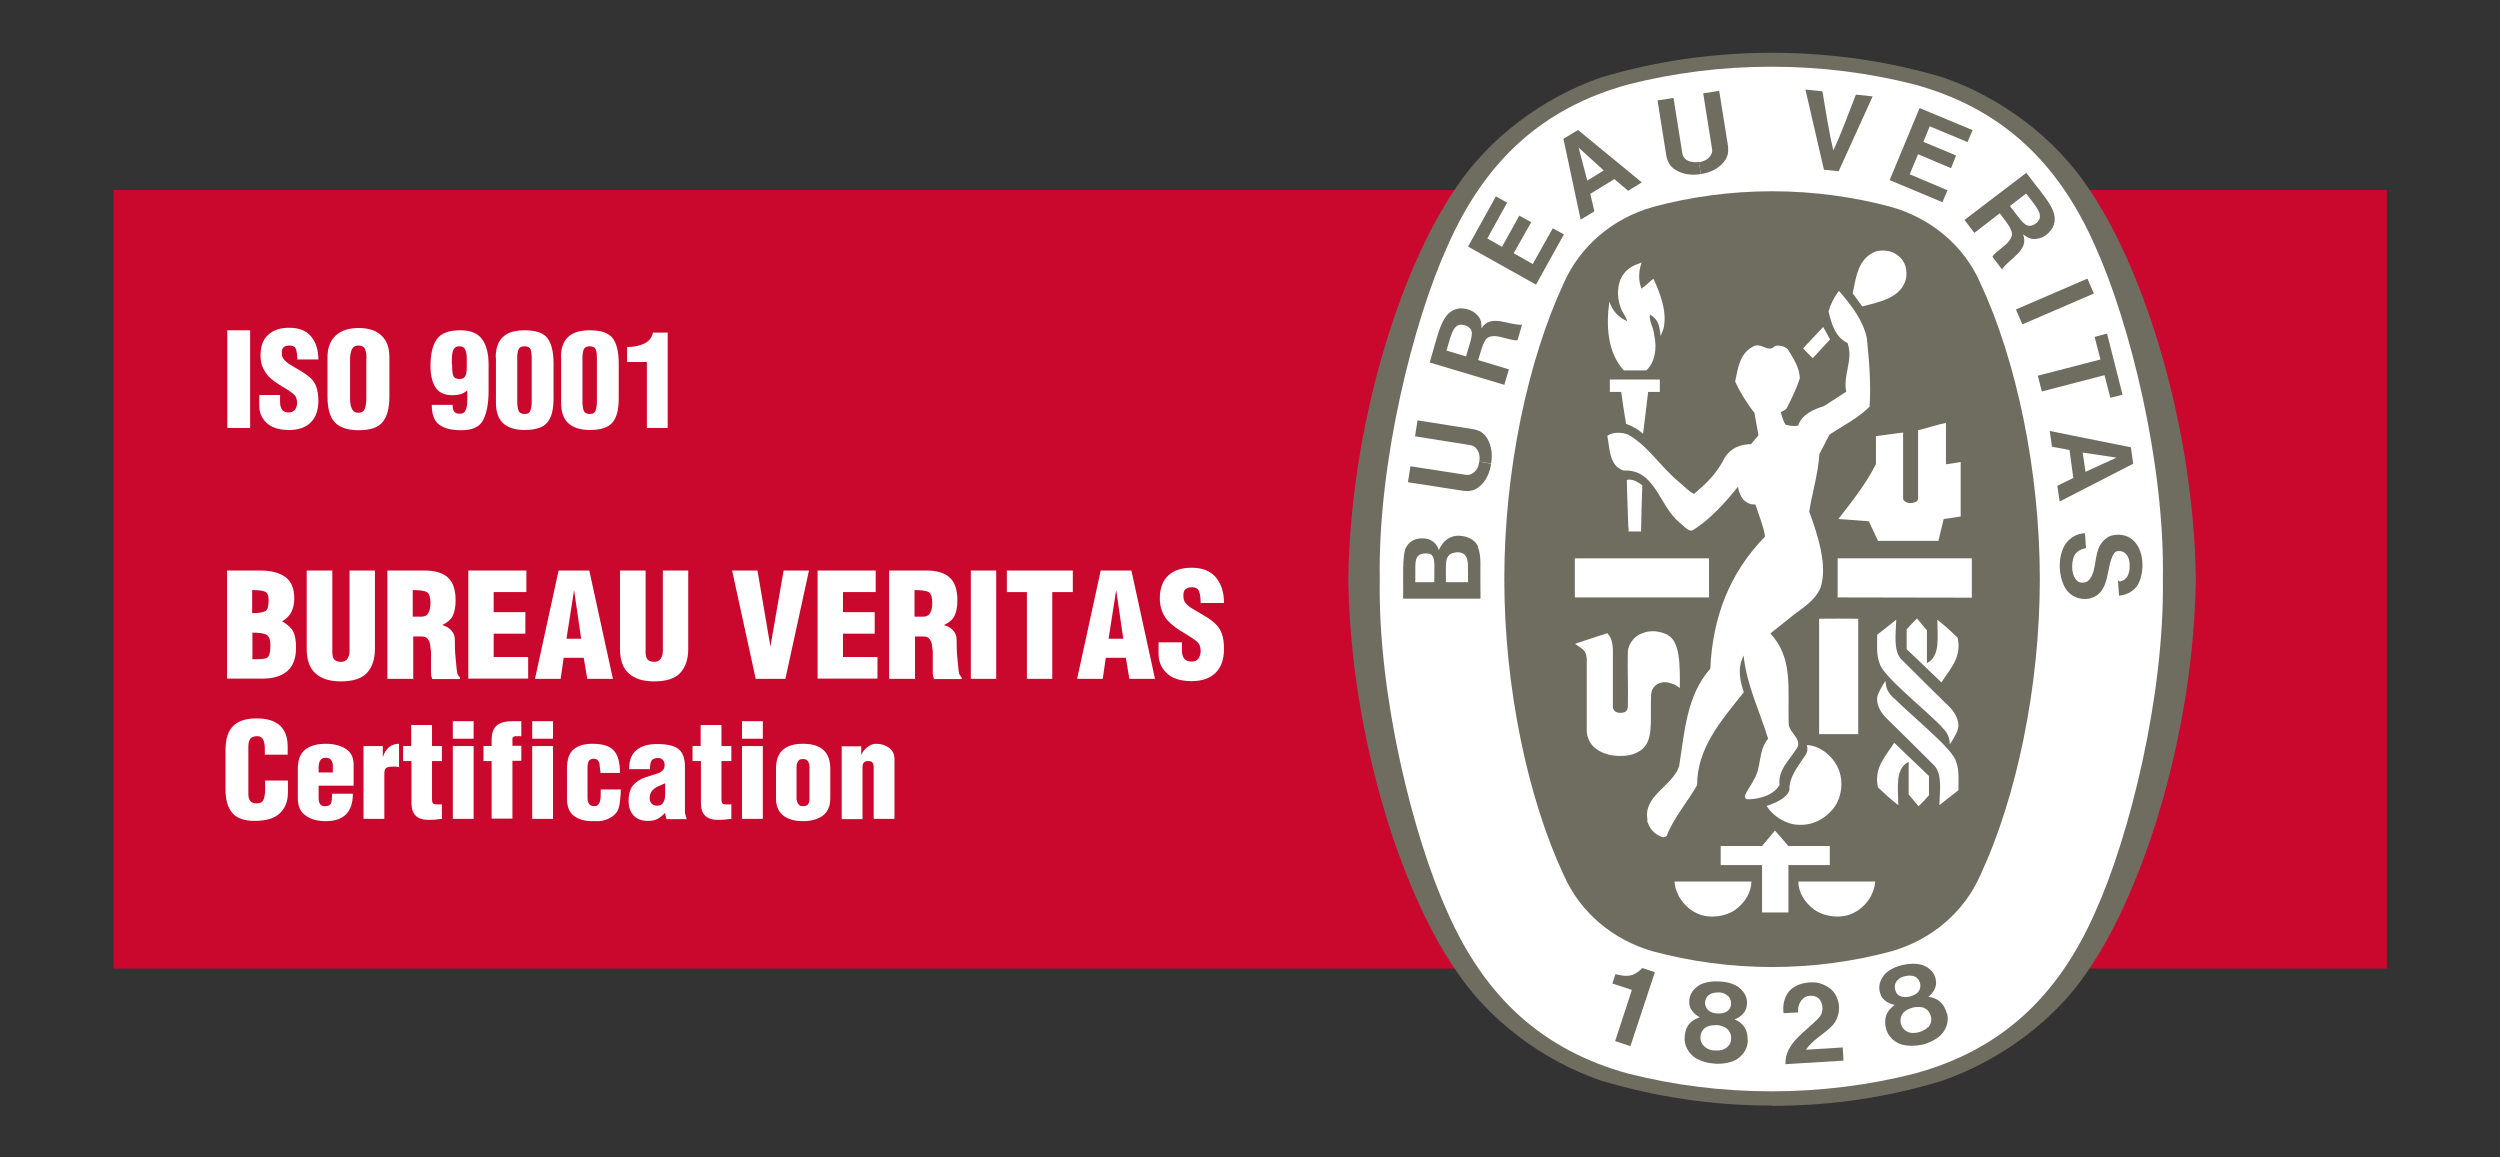
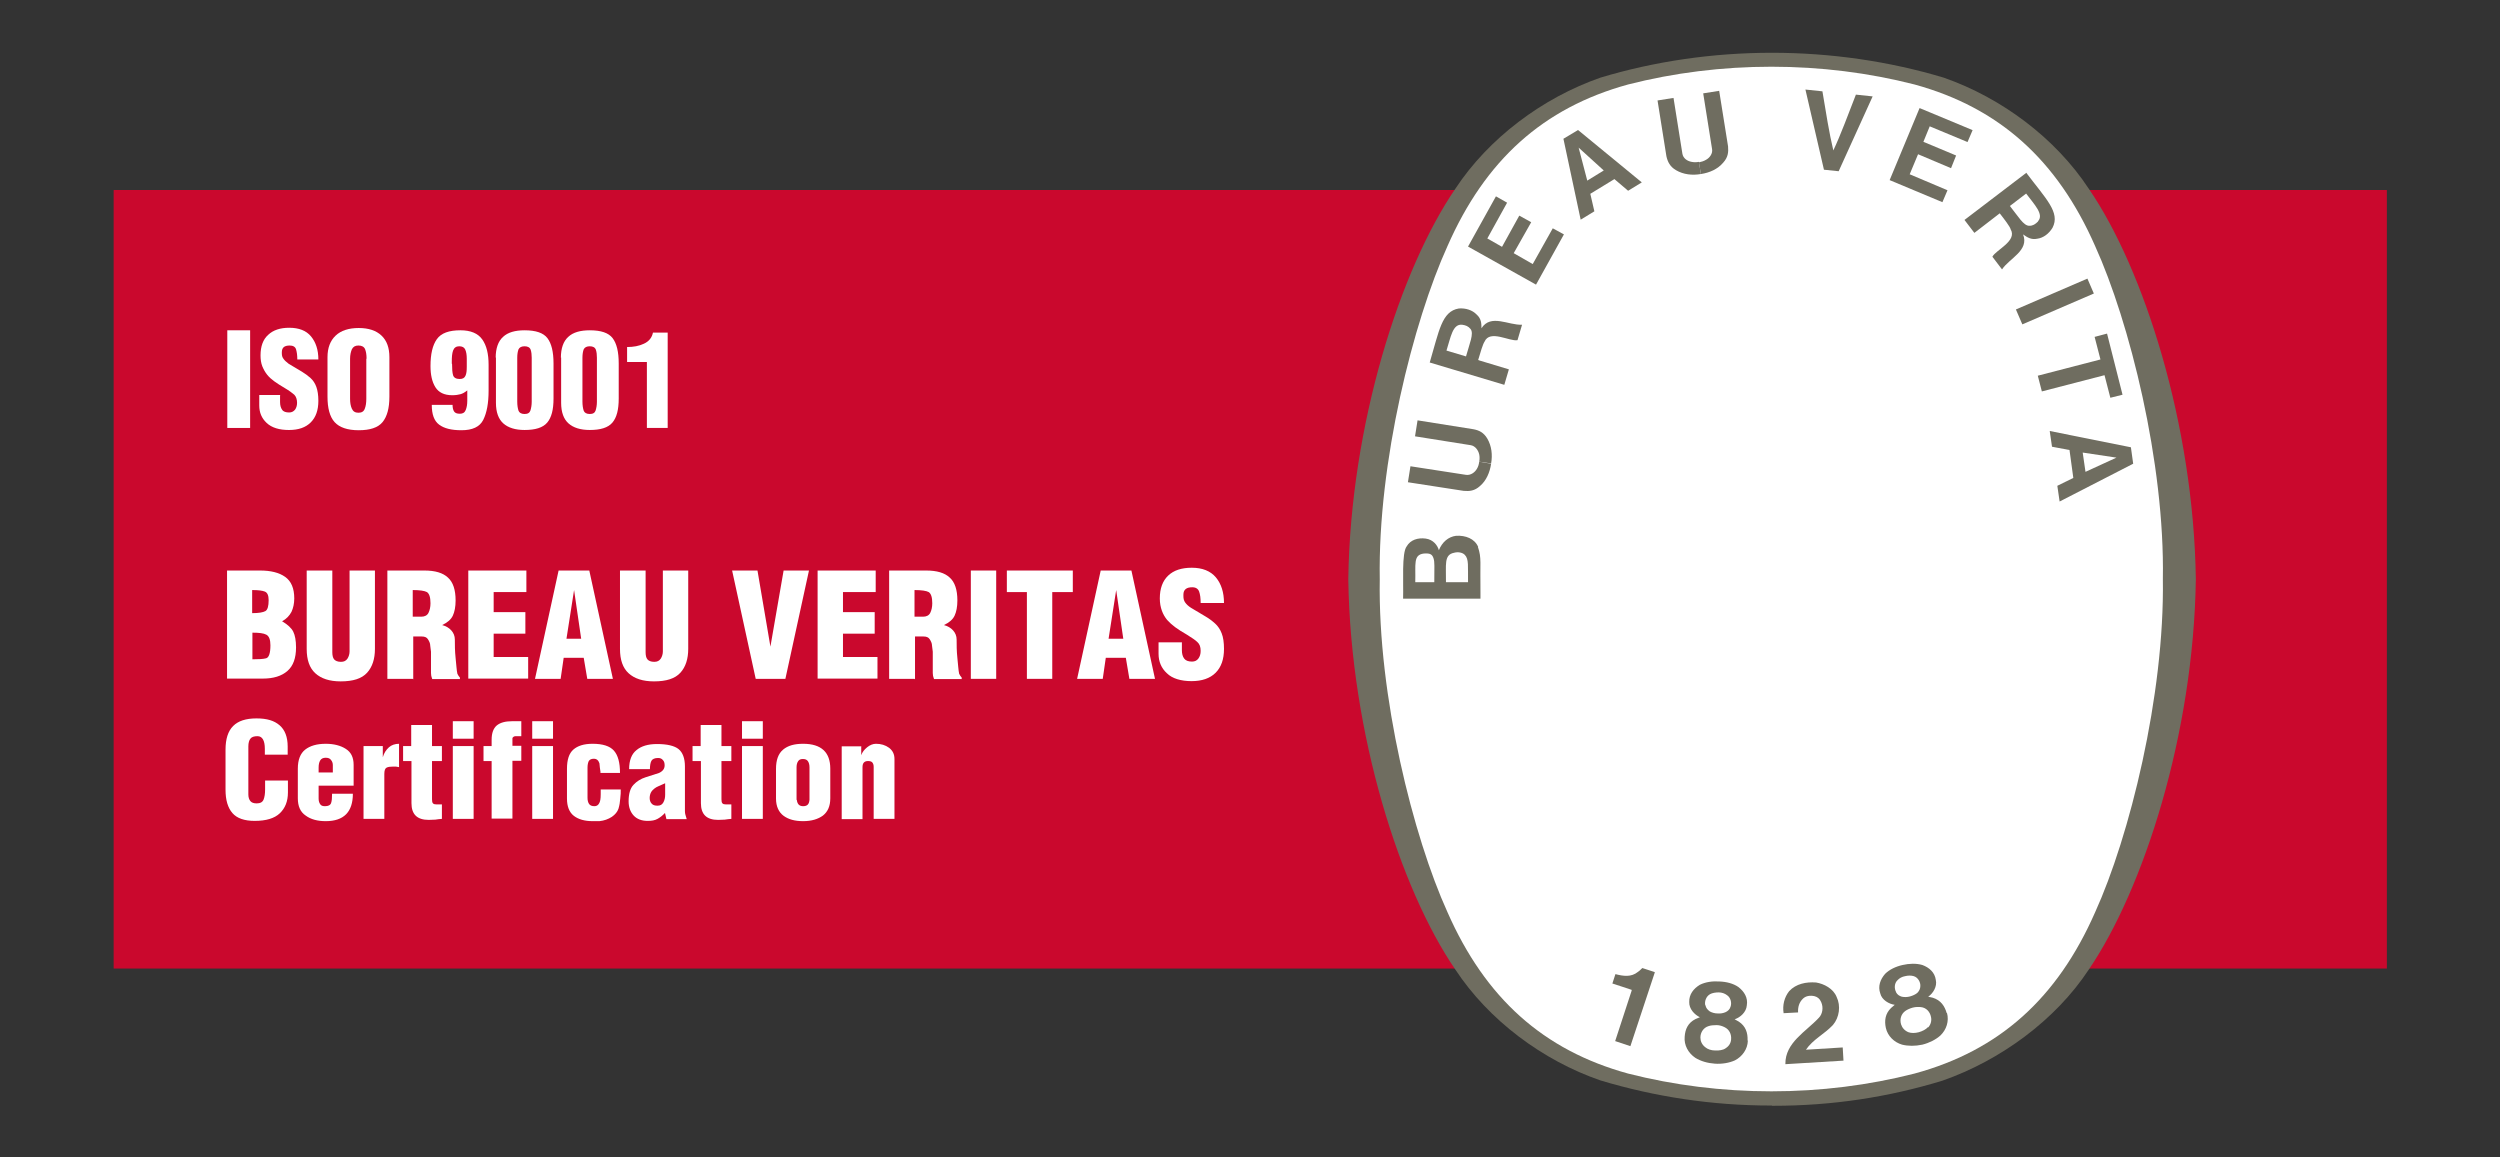
<svg xmlns="http://www.w3.org/2000/svg" id="Livello_1" data-name="Livello 1" viewBox="0 0 98.55 45.61">
  <rect x="0" y="0" width="98.55" height="45.61" fill="#333333" stroke="none" />
  <defs>
    <style> .cls-1 { fill: #fff; } .cls-2 { fill: #ca082d; } .cls-3 { fill: #6f6d60; } </style>
  </defs>
  <rect class="cls-2" x="4.48" y="7.49" width="89.61" height="30.69" />
  <path class="cls-3" d="m69.85,43.59h.05c2.34,0,4.54-.34,6.67-.99,2.29-.8,4.46-2.39,5.77-4.38,2.16-3.17,4.13-9.29,4.22-15.38v-.02c-.09-6.09-2.05-12.22-4.22-15.38-1.31-1.99-3.43-3.58-5.72-4.38-2.13-.64-4.43-.98-6.77-.98s-4.64.34-6.76.98c-2.29.8-4.41,2.39-5.72,4.38-2.17,3.17-4.13,9.29-4.22,15.38v.02c.09,6.1,2.05,12.22,4.22,15.38,1.31,1.99,3.43,3.58,5.72,4.37,2.13.64,4.38.99,6.71.99h.05Z" />
  <path class="cls-1" d="m85.26,22.83c.07,4.59-1.32,10.16-2.67,13.13-1.49,3.39-3.77,5.45-7.12,6.36-1.8.46-3.7.7-5.64.7s-3.85-.24-5.65-.7c-3.35-.92-5.63-2.98-7.12-6.36-1.35-2.97-2.75-8.54-2.67-13.13-.08-4.59,1.32-10.16,2.67-13.13,1.49-3.39,3.77-5.45,7.12-6.37,1.8-.46,3.71-.7,5.65-.7s3.84.24,5.64.7c3.35.92,5.63,2.98,7.12,6.37,1.35,2.97,2.75,8.54,2.67,13.13" />
-   <path class="cls-3" d="m69.88,7.54c1.6,0,3.2.22,4.68.62,1.57.45,2.87,1.53,3.51,3.01,1.41,3.02,2.34,7.38,2.34,11.66s-.93,8.63-2.34,11.66c-.65,1.48-1.94,2.56-3.51,3.01-1.48.4-3.08.62-4.68.62h-.05c-1.6,0-3.2-.22-4.68-.62-1.57-.45-2.86-1.53-3.51-3.01-1.41-3.02-2.34-7.38-2.34-11.66s.93-8.63,2.34-11.66c.65-1.48,1.94-2.56,3.51-3.01,1.48-.4,3.08-.62,4.68-.62h.05Z" />
  <path class="cls-1" d="m72.14,13.38c-.22-.38-.04-.04-.27-.48" />
  <rect class="cls-1" x="62.08" y="22.01" width="5.29" height="1.54" />
  <path class="cls-1" d="m66.18,35.33c-.11-.24-.15-.33-.17-.58,1.11,0,1.85,0,3.03,0,0,.42-.25.83-.63,1.11-.42.3-1.12.37-1.58.11-.27-.13-.51-.39-.65-.64" />
  <path class="cls-1" d="m69.45,34.1h-1.62s0-.75,0-.75h1.63s.51-.61.51-.61c.25.29.27.31.53.61h1.63v.75h-1.63s0,1.87,0,1.87h-1.04v-1.87Z" />
  <path class="cls-1" d="m69.64,31.77c.33-.11.8-.3.9-.63-.02-.5.32-.9.58-1.3.13-.17.15-.28.11-.47.52.02,1.04.45,1.24.94.21.49.13,1.14-.19,1.55-.4.49-.95.74-1.6.63-.4-.09-.8-.34-1.04-.72" />
  <path class="cls-1" d="m65.73,25.02c-.29-.14-.68-.2-1-.05-.26.07-.53.38-.56.69-.02.92.02,1.2,0,2.21-.02.16-.1.23-.3.23-.17,0-.29-.09-.29-.24v-2.25c-.01-.24-.05-.47-.22-.65l-1.16.38-.11.04c.29.22.43.22.46.59v2.88s.02.15.02.15l.04.1.03.09.04.07c.19.31.52.43.74.49.1.03.28.04.38.05.3,0,.59-.02.89-.23.48-.37.37-1.03.39-1.99,0-.27.02-.42.19-.57.14-.11.33-.14.51-.1.2.06.24.07.44.21,0-.82.03-1.84-.49-2.09" />
  <path class="cls-1" d="m76.53,28.63c-.85-.84-2.32-2-2.44-2.49-.13-.33-.09-.73-.09-1.12.25-.19.45-.36.75-.59-.02.59-.11,1.19.18,1.54.69.69,1.33,1.32,1.95,1.93.23.25.42.61.26.95-.07.16-.17.34-.28.49,0-.33-.14-.51-.33-.69" />
-   <path class="cls-1" d="m71.72,24.39c.65-.01.86,0,1.53,0v4.55h-1.54v-4.54Z" />
  <path class="cls-1" d="m75.16,24.81c.16-.18.22-.25.41-.43l.39.47v1.29c.54-.27.41-1.04.41-1.71.33.26.49.41.8.71.17.77-.29,1.22-.64,1.76l-1.37-1.31v-.76Z" />
  <path class="cls-1" d="m76.41,21.33l.21-.87.67-.1v-2.15c-.26.04-.37.07-.58.09v-1.63c-.35.07-.72.2-1.1.29v2.7c0,.13-.21.17-.26.17h-.06c-.13,0-.27-.09-.27-.18v-2.6l-1.07.14v1.1c-.38.77-.94,1.47-1.48,2.17.58.04.62.04,1.2.09l.36.77h2.38Z" />
  <path class="cls-1" d="m64.19,20.8c-.02-.71-.05-1.18-.06-1.88.22-.06.43.08.61.21-.03.89-.03.88-.05,1.82h-.49v-.15Z" />
  <path class="cls-1" d="m64.1,16.71c-.12-.7-.12-.75-.19-1.26h-.45v-.49c.77,0,1.2,0,1.97,0v.49s-.46,0-.46,0l-.2,1.65c-.2-.18-.43-.31-.67-.39" />
  <path class="cls-1" d="m64.02,14.61c-.66-.71-.71-1.77-.58-2.72h0c.12.35.34.61.7.77-.04-.19-.21-.36-.26-.56-.15-.39-.14-.94.11-1.28.18-.27.44-.37.72-.47-.11.32-.14.7,0,1.03.18-.14.19-.15.34-.29.06-.05.08-.07.13-.1.26.56.56,1.33.39,1.98l-.11.28c-.04-.46-.12-.68-.42-.85-.04.27.13.46.17.81.12.54.02,1.08-.31,1.39h-.86Z" />
  <path class="cls-1" d="m72.14,13.38l-.68.74c-.18-.17-.2-.2-.38-.39.35-.37.38-.41.79-.84" />
  <path class="cls-1" d="m73.03,11.57c.14-.65.21-1.39.92-1.66.27-.07.63-.04.86.16.31.22.39.59.32.94-.21.75-1.05.89-1.72,1.07l-.37-.51Z" />
  <polygon class="cls-1" points="77.73 22.01 77.73 23.56 72.44 23.55 72.44 22.01 77.73 22.01" />
  <path class="cls-1" d="m64.95,32.35c-.21-.98.96-1.33,1.24-2.14.22-1.36.29-2.79,1.23-3.85.09-2,.74-3.76,2.16-5.21-.07-.45-.25-.84-.38-1.26-.19,0-.31-.04-.48-.19-.12-.17-.17-.3-.21-.51-.49.61-1.11,1.3-1.78,1.71-.12.07-.28-.08-.51-.29-.82-.65-.96-2.13-2.22-2.06-.57-.19-.54-.87-.64-1.37.21-.15.56-.15.81-.05.78.42,1.31,1.3,2.05,1.9.2.16.38.37.56.44.49-.42.88-.78,1.21-1.43.23-.37.61-.53,1.03-.53l.3-.35-.16-.88c-.3-.39-.56-.8-.76-1.24.11-.51.17-1.09.69-1.37.33-.21.61.27.88-.03.2-.04.37.01.51.13.21.36.46.72.47,1.14-.13.41-.32.79-.51,1.17-.05.09-.16.11-.24.17.05.17.09.37.2.5.15.03.29.06.48.03.15-.45.63-.65,1.02-.77l.88-.57c-.14-.66.29-1.25.05-1.92-.5-.23-.64-.8-.75-1.24.08-.28.22-.57.41-.81l.03.03c.48.56.92,1.13,1.07,1.82.09.88.17,1.79.11,2.71-.47.47-1.05.75-1.58,1.1l-.4.77c-.05.79-.28,1.5-.4,2.27.34.92.74,2.16.44,3.01-.22.51-.71.79-1.07,1.07l-.9.72c.9.99.68,2.12.72,3.56,0,.35.61.64.28,1.03-.28.44-.71.81-.64,1.39-.28.46-.94.56-1.25.56-.07,0-.12-.05-.12-.11.07-.24.25-.43.35-.65.32-.49.17-1.17.57-1.63-.33-1.07-.82-2.06-.96-3.21v-.07c-.28.52-.13,1.04,0,1.45-.89,1.12-1.84,2.19-1.84,3.66-.38.67-.92,1.28-1.2,2-.1.12-.27.01-.38-.05-.25-.17-.31-.33-.4-.56" />
  <path class="cls-1" d="m74.67,27.53c.85.84,2.32,2,2.44,2.5.13.33.09.73.09,1.12-.25.19-.45.36-.75.59.02-.59.11-1.19-.18-1.54-.69-.69-1.32-1.32-1.95-1.93-.23-.25-.42-.61-.27-.94.07-.16.17-.34.28-.49,0,.32.14.51.33.69" />
  <path class="cls-1" d="m76.04,31.35c-.16.18-.22.25-.41.43l-.39-.46v-1.29c-.55.27-.41,1.04-.41,1.71-.33-.26-.49-.41-.8-.7-.17-.77.29-1.21.64-1.76l1.37,1.31v.76Z" />
-   <path class="cls-1" d="m73.75,35.33c.11-.24.15-.33.17-.58-1.11,0-1.85,0-3.03,0,0,.42.25.83.63,1.11.42.3,1.12.37,1.58.11.27-.13.51-.39.65-.64" />
  <path class="cls-3" d="m70.38,41.94c-.01-.84.81-1.27,1.32-1.82.14-.14.19-.4.09-.62-.06-.14-.15-.2-.26-.23-.18-.04-.34-.01-.45.09-.16.15-.21.34-.2.55l-.57.03c-.05-.32.03-.63.22-.87.27-.29.67-.37,1.06-.34.31.05.68.24.81.57.17.35.11.81-.15,1.11-.34.36-.78.56-1.06.97l1.45-.09c.01.18.02.35.03.52l-2.29.14Z" />
  <path class="cls-3" d="m65.23,38.31v.03s-.96,2.9-.96,2.9l-.6-.2.65-1.99v-.03c-.23-.08-.52-.17-.76-.25l.12-.37c.31.08.62.13.89-.09.1-.07.11-.1.17-.15l.49.16Z" />
  <path class="cls-3" d="m76,40.49c-.08.09-.22.16-.36.2-.15.04-.3.04-.41,0-.15-.06-.25-.18-.29-.31-.06-.2,0-.41.17-.53.07-.05.18-.1.29-.13.12-.03.23-.03.32-.02.21.02.36.18.4.39.03.13,0,.29-.11.41m-1.27-1.4c-.07-.13-.07-.34.06-.46.07-.08.18-.14.3-.16.12-.03.24-.03.34,0,.17.05.27.24.26.39,0,.11-.05.2-.12.27-.07.06-.18.11-.29.14-.11.03-.22.03-.32.01-.1-.03-.18-.08-.23-.18m2,.83c-.08-.28-.23-.51-.55-.61l-.18-.04c.19-.13.36-.4.3-.66-.04-.3-.26-.49-.53-.59-.24-.07-.52-.06-.78,0-.27.06-.52.18-.69.35-.19.22-.29.49-.19.77.06.26.35.42.57.45l-.14.12c-.24.23-.27.51-.21.79.07.32.33.57.64.66.24.06.52.06.8,0,.28-.07.53-.2.71-.36.24-.23.35-.57.26-.89" />
  <path class="cls-3" d="m68.02,41.33c-.1.06-.25.09-.41.08-.15,0-.3-.05-.39-.13-.13-.1-.19-.24-.19-.38,0-.2.12-.39.32-.45.08-.03.2-.04.32-.04.12,0,.23.04.31.08.19.09.28.28.26.49-.01.14-.09.27-.23.35m-.79-1.71c-.03-.14.03-.34.19-.43.09-.05.22-.07.34-.07.12,0,.24.04.33.11.15.1.19.31.14.45-.03.11-.11.18-.2.22-.09.04-.2.06-.31.05-.11,0-.22-.03-.31-.08-.08-.06-.15-.13-.17-.24m1.66,1.38c.01-.29-.07-.56-.35-.74l-.16-.09c.22-.07.46-.28.48-.55.05-.3-.1-.54-.33-.72-.2-.14-.47-.21-.75-.22-.27-.02-.55.02-.77.13-.25.15-.43.38-.42.68-.01.27.21.5.42.6l-.17.07c-.3.15-.41.4-.43.7-.03.33.14.64.42.83.21.13.48.21.77.23.28.02.57-.03.79-.13.29-.15.5-.44.51-.77" />
  <rect class="cls-3" x="79.47" y="11.56" width="3.07" height=".64" transform="translate(1.92 33.07) rotate(-23.34)" />
  <path class="cls-3" d="m71.9,6.69l-.73-3.16.67.07c.13.78.27,1.67.43,2.33.29-.61.6-1.46.89-2.2l.66.07-1.34,2.95-.58-.06Z" />
  <polygon class="cls-3" points="59.89 8.5 59.21 9.73 58.63 9.4 59.41 7.99 58.97 7.74 57.87 9.72 60.55 11.22 61.65 9.24 61.21 9 60.42 10.41 59.67 9.98 60.36 8.76 59.89 8.5" />
  <path class="cls-3" d="m57.86,22.95h-.86s0,0,0,0c.01-.68-.09-1.08.32-1.16.14-.04.32-.02.42.08.17.17.12.45.13,1.08m-1.33,0h-.75c.02-.71-.09-1.08.34-1.13.26-.02.33.04.38.19.05.16.03.32.03.94m1.73-1.39c-.14-.33-.5-.46-.87-.44-.31.04-.55.25-.68.57-.05-.19-.22-.42-.52-.46-.31-.04-.6.05-.75.31-.2.26-.12,1.41-.14,2.06h3.05s0-.23,0-.23c-.02-1.22.05-1.36-.1-1.81" />
  <polygon class="cls-3" points="82.57 13.28 83.06 13.15 83.67 15.56 83.19 15.68 82.96 14.79 80.49 15.43 80.33 14.81 82.8 14.17 82.57 13.28" />
  <path class="cls-3" d="m67.05,6.86c-.34.06-.69.02-.98-.15-.24-.14-.33-.33-.38-.55l-.35-2.2.63-.1.35,2.2c.03.18.19.29.36.32.09.02.2.02.29,0" />
  <path class="cls-3" d="m67.05,6.86c.34-.05.66-.19.88-.45.19-.21.21-.41.19-.64l-.35-2.19-.63.1.35,2.2c.03.17-.09.34-.24.42-.08.05-.18.08-.28.1" />
  <path class="cls-3" d="m82.21,18.6l-.11-.76,1.33.2h0,0s0,0,0,0h0l-1.22.56Zm1.78-.97l-3.19-.64.09.62.69.13.15,1.1-.63.31.09.62,2.9-1.49-.09-.65Z" />
-   <path class="cls-3" d="m83.53,22.92h.06s.07-.03.07-.03l.05-.02c.2-.11.25-.38.24-.6,0-.22-.08-.45-.29-.53-.11-.03-.25-.04-.32.07-.35.51-.11,1.6-1,1.79-.39.06-.73-.1-.93-.42-.28-.5-.3-1.27.02-1.75.19-.25.45-.4.76-.41l.04.59c-.19.03-.38.12-.47.31-.13.31-.1.8.13.98.08.09.27.08.38.03.36-.26.28-.89.46-1.32.06-.18.23-.36.4-.46.31-.13.72-.09.97.16.41.38.43,1.14.24,1.6-.11.32-.45.55-.81.57l-.04-.59h.05Z" />
  <path class="cls-3" d="m58.78,18.28c-.05.34-.19.67-.44.88-.21.19-.41.21-.64.19l-2.2-.34.1-.63,2.2.34c.18.02.34-.1.42-.24.05-.08.08-.18.09-.28" />
  <path class="cls-3" d="m58.78,18.27c.06-.34.02-.69-.15-.98-.14-.24-.33-.33-.55-.37l-2.2-.35-.1.63,2.2.35c.17.03.29.19.33.36.02.09.02.2,0,.29" />
  <path class="cls-3" d="m62.57,7.12l-.34-1.3h0s0,0,0,0h0s0,0,0,0l.99.9-.65.4Zm-.37-1.99l-.57.34.68,3.19.54-.33-.16-.69.95-.58.54.46.54-.33-2.52-2.07Z" />
  <polygon class="cls-3" points="77.11 6.13 75.82 5.59 76.07 4.98 77.56 5.6 77.76 5.13 75.67 4.26 74.49 7.1 76.57 7.97 76.77 7.5 75.28 6.87 75.61 6.08 76.91 6.63 77.11 6.13" />
  <path class="cls-3" d="m57.79,14.05l-.77-.23c.17-.53.24-1.05.61-1.02.15.02.25.06.34.17.14.18-.04.57-.18,1.08m.61-1.1c0-.21-.01-.39-.19-.55-.17-.18-.44-.26-.7-.24-.68.11-.78.89-1.15,2.13l2.94.88.18-.61-1.16-.35-.05-.02c.08-.28.19-.64.25-.72.21-.49.99,0,1.3-.06l.18-.61c-.53.03-1.23-.44-1.6.14" />
  <path class="cls-3" d="m80.34,8.73c-.11.11-.2.17-.34.17-.23.01-.44-.37-.77-.78l.64-.49c.33.44.71.82.47,1.09m-.46-1.91l-2.44,1.86.39.51.96-.74.04-.03c.18.23.41.53.43.63.27.46-.58.81-.72,1.08l.38.5c.29-.44,1.08-.74.83-1.38.17.12.32.22.56.17.24-.03.46-.2.6-.43.32-.61-.27-1.15-1.05-2.19" />
  <g>
    <path class="cls-1" d="m8.96,16.87v-3.85h.9v3.85h-.9Z" />
    <path class="cls-1" d="m11.04,15.58v.27c0,.13.03.23.08.3.05.08.15.11.28.11.1,0,.17-.04.23-.11.05-.07.08-.16.08-.27,0-.14-.04-.25-.11-.32-.08-.07-.2-.16-.37-.26-.17-.1-.31-.19-.42-.27-.11-.08-.2-.16-.28-.26-.08-.1-.14-.21-.19-.33-.05-.13-.07-.27-.07-.43,0-.36.1-.63.3-.81.2-.19.48-.28.83-.28.38,0,.67.11.86.34.19.23.29.53.29.91h-.83c0-.17-.02-.3-.05-.4-.03-.1-.12-.15-.25-.15-.1,0-.18.02-.23.06-.05.04-.08.11-.08.2v.05c0,.09.02.16.07.22.04.06.11.12.2.19.22.13.39.23.52.31.13.08.24.16.34.25s.18.21.23.35c.05.14.08.32.08.55,0,.37-.1.65-.3.85-.2.2-.48.3-.86.3s-.68-.09-.88-.28-.29-.41-.29-.69v-.41h.84Z" />
    <path class="cls-1" d="m15.35,15.64c0,.45-.09.78-.27,1s-.5.32-.94.32-.76-.11-.95-.32c-.19-.21-.28-.55-.28-1v-1.56c0-.37.11-.65.32-.85.21-.2.52-.3.91-.3s.69.1.9.3c.21.2.31.48.31.85v1.56Zm-.9-1.5c0-.16-.02-.28-.06-.38-.04-.09-.13-.14-.26-.14-.13,0-.21.05-.26.15-.04.1-.07.22-.07.37v1.58c0,.15.02.28.07.39s.13.16.26.16.21-.05.25-.16c.04-.1.06-.23.06-.39v-1.58Z" />
    <path class="cls-1" d="m17.84,15.96c0,.11.02.2.06.26.04.06.11.09.23.09s.19-.05.23-.15c.04-.1.06-.22.06-.36v-.41c-.1.08-.19.13-.27.15-.08.02-.18.04-.32.04-.32,0-.54-.11-.67-.32-.13-.21-.19-.49-.19-.83,0-.47.08-.82.25-1.06.17-.24.48-.35.93-.35.4,0,.69.12.86.36.17.24.25.57.25,1v1.02c0,.49-.07.87-.21,1.15s-.43.41-.86.41c-.39,0-.68-.07-.88-.22-.2-.15-.29-.41-.29-.78h.82Zm-.02-1.62c0,.2.01.35.04.45.03.1.12.15.26.15.12,0,.19-.04.23-.13.04-.09.05-.2.05-.35v-.32c0-.15-.02-.27-.06-.36s-.12-.13-.24-.13-.2.06-.24.17-.05.26-.05.43v.09Z" />
    <path class="cls-1" d="m19.54,14.1c0-.37.1-.65.29-.82.19-.18.48-.26.85-.26.44,0,.74.1.9.31s.24.54.24,1v1.38c0,.44-.08.75-.25.95-.17.2-.47.29-.89.29-.37,0-.65-.09-.84-.26-.19-.17-.29-.44-.29-.81v-1.79Zm1.42,0c0-.11-.01-.22-.04-.31-.03-.09-.11-.14-.24-.14-.12,0-.2.04-.24.12-.03.08-.05.19-.05.33v1.73c0,.15.02.27.05.36.03.08.11.13.24.13s.2-.05.23-.14c.03-.1.05-.21.05-.34v-1.73Z" />
    <path class="cls-1" d="m22.11,14.1c0-.37.1-.65.29-.82.19-.18.48-.26.85-.26.44,0,.74.1.9.31s.24.54.24,1v1.38c0,.44-.08.75-.25.95-.17.2-.47.29-.89.29-.37,0-.65-.09-.84-.26-.19-.17-.29-.44-.29-.81v-1.79Zm1.42,0c0-.11-.01-.22-.04-.31-.03-.09-.11-.14-.24-.14-.12,0-.2.04-.24.12-.03.08-.05.19-.05.33v1.73c0,.15.02.27.05.36.03.08.11.13.24.13s.2-.05.23-.14c.03-.1.05-.21.05-.34v-1.73Z" />
    <path class="cls-1" d="m25.51,14.27h-.79v-.59c.25,0,.47-.04.66-.13.2-.09.32-.24.36-.44h.58v3.76h-.82v-2.6Z" />
  </g>
  <g>
    <path class="cls-1" d="m10.44,29.77v-.25c0-.33-.1-.5-.29-.5-.13,0-.23.03-.28.1-.05.06-.08.17-.08.3v1.9c0,.11.03.2.08.26.05.06.13.09.25.09.14,0,.23-.05.27-.15.04-.1.06-.23.06-.4v-.35h.9v.47c0,.35-.11.62-.32.82-.21.2-.54.3-.99.3-.4,0-.7-.1-.88-.31s-.27-.51-.27-.92v-1.58c0-.42.1-.73.3-.93.2-.2.5-.3.92-.3s.7.09.91.27c.21.18.32.46.32.84v.32h-.9Z" />
    <path class="cls-1" d="m12.56,30.98v.5c0,.09.02.16.06.22.04.06.1.08.19.08.13,0,.21-.04.24-.12.03-.08.04-.2.04-.37h.82c0,.72-.36,1.08-1.07,1.08-.32,0-.59-.07-.79-.22-.21-.14-.31-.37-.31-.68v-1.17c0-.35.1-.6.29-.75s.46-.23.81-.23c.32,0,.59.07.79.2.21.13.31.34.31.63v.82h-1.38Zm.56-.54v-.28c0-.07-.02-.14-.07-.2-.04-.06-.11-.09-.21-.09-.11,0-.18.04-.22.11-.04.07-.06.16-.06.28v.19h.56Z" />
    <path class="cls-1" d="m15.09,29.41v.44c.05-.17.13-.29.24-.39.1-.09.24-.14.4-.14v.92s-.07-.01-.12-.02c-.04,0-.09,0-.13,0-.1,0-.18.01-.24.04s-.09.11-.09.25v1.77h-.82v-2.87h.76Z" />
    <path class="cls-1" d="m15.89,30v-.59h.32v-.83h.82v.83h.39v.59h-.39v1.51c0,.08.01.13.04.16.03.03.07.04.14.04h.21v.57c-.08,0-.16.02-.26.03-.1,0-.19.01-.26.01-.46,0-.68-.22-.68-.66v-1.66h-.32Z" />
    <path class="cls-1" d="m17.85,29.12v-.69h.82v.69h-.82Zm0,3.16v-2.87h.82v2.87h-.82Z" />
    <path class="cls-1" d="m19.39,30h-.33v-.59h.32v-.25c0-.26.07-.45.2-.56.13-.11.33-.17.61-.17h.36v.59h-.17c-.05,0-.1,0-.13.02-.03.02-.05.04-.05.07v.29h.35v.59h-.35v2.28h-.82v-2.28Z" />
    <path class="cls-1" d="m20.98,29.12v-.69h.82v.69h-.82Zm0,3.16v-2.87h.82v2.87h-.82Z" />
    <path class="cls-1" d="m23.67,30.47v-.05c-.02-.11-.03-.22-.04-.33-.04-.12-.11-.18-.22-.18-.1,0-.16.03-.2.09-.03.06-.05.15-.05.26v1.19c0,.1.02.18.06.24.04.06.11.09.21.09.08,0,.14-.03.18-.1.05-.07.07-.19.07-.37v-.19h.79c0,.1,0,.22-.02.36-.01.14-.03.27-.07.4-.04.12-.13.23-.26.32-.14.09-.3.15-.49.17-.03,0-.08,0-.15,0-.06,0-.11,0-.12,0-.31,0-.56-.07-.74-.21s-.27-.37-.27-.68v-1.17c0-.36.08-.61.25-.76.17-.15.42-.23.76-.23.4,0,.68.09.84.27.16.18.24.47.24.88h-.77Z" />
    <path class="cls-1" d="m26.24,32.02c-.11.12-.21.2-.32.26-.11.06-.23.08-.39.08-.23,0-.42-.07-.55-.21-.13-.14-.2-.33-.2-.56,0-.29.06-.51.19-.65.13-.14.29-.24.48-.3.19-.06.37-.12.53-.17.15-.07.22-.17.22-.3,0-.09-.02-.16-.07-.21-.05-.06-.11-.08-.19-.08-.13,0-.22.04-.26.11s-.06.19-.06.33h-.82c0-.35.1-.6.29-.75.19-.16.46-.24.81-.24.4,0,.69.07.85.2s.25.36.25.68v1.76s0,.09.02.15.03.11.05.17h-.8l-.06-.26Zm-.03-1.14c-.13.06-.23.1-.27.12-.05.02-.1.05-.15.09-.05.04-.1.09-.13.15-.03.06-.05.13-.05.22s.03.17.08.22c.05.06.13.08.23.08.11,0,.18-.04.23-.13.05-.09.07-.19.07-.3v-.45Z" />
    <path class="cls-1" d="m27.3,30v-.59h.32v-.83h.82v.83h.39v.59h-.39v1.51c0,.08.01.13.04.16.03.03.07.04.14.04h.21v.57c-.08,0-.16.02-.26.03-.1,0-.19.01-.26.01-.46,0-.68-.22-.68-.66v-1.66h-.32Z" />
    <path class="cls-1" d="m29.25,29.12v-.69h.82v.69h-.82Zm0,3.16v-2.87h.82v2.87h-.82Z" />
    <path class="cls-1" d="m30.59,30.31c0-.35.09-.6.28-.76s.45-.23.79-.23c.71,0,1.07.33,1.07.98v1.17c0,.31-.1.53-.29.68-.19.14-.45.22-.78.22s-.58-.07-.77-.21-.3-.37-.3-.68v-1.17Zm.82,1.22c.02.17.1.25.25.25.08,0,.14-.02.18-.06s.06-.1.07-.19v-1.28c0-.1-.02-.18-.06-.24-.04-.06-.1-.09-.2-.09s-.15.03-.19.09c-.04.06-.06.14-.06.24v1.28Z" />
    <path class="cls-1" d="m33.95,29.41v.36c.04-.12.12-.22.23-.31.11-.09.23-.14.35-.14.2,0,.37.05.52.16.14.11.21.25.21.44v2.36h-.82v-2.05c0-.08-.02-.13-.05-.17s-.09-.06-.17-.06c-.15,0-.22.08-.22.24v2.05h-.82v-2.87h.76Z" />
  </g>
  <g>
    <path class="cls-1" d="m8.95,26.76v-4.27h1.3c.42,0,.75.08.99.25.24.17.36.45.36.85,0,.2-.04.38-.11.53-.08.15-.2.28-.37.37.22.13.37.27.44.41.07.14.11.35.11.62,0,.42-.11.73-.34.93s-.55.3-.97.3h-1.41Zm1-2.59c.25,0,.42-.03.51-.08.09-.05.13-.2.13-.43,0-.19-.05-.3-.15-.34-.1-.04-.26-.06-.5-.06v.91Zm0,1.82c.25,0,.43-.01.54-.04.11-.03.17-.2.17-.51,0-.22-.05-.36-.16-.42-.11-.06-.29-.08-.55-.08v1.05Z" />
    <path class="cls-1" d="m12.1,22.49h1v3.22c0,.12.02.22.07.28s.14.1.27.1c.12,0,.2-.04.26-.13.05-.08.08-.18.08-.28v-3.19h1v3.09c0,.39-.1.71-.31.94s-.55.34-1.04.34c-.44,0-.77-.11-1-.32-.23-.21-.34-.53-.34-.96v-3.09Z" />
    <path class="cls-1" d="m16.27,26.76h-1v-4.27h1.46c.42,0,.73.09.93.28.2.18.3.48.3.9,0,.25-.04.45-.11.6-.07.15-.21.27-.42.37.15.04.27.11.36.21.09.1.14.22.14.36,0,.2,0,.45.03.73s.04.49.07.62c.03.06.06.11.1.15v.06h-1.09c-.02-.05-.03-.1-.04-.13,0-.03-.01-.07-.01-.11v-.84c-.01-.07-.02-.15-.03-.24,0-.09-.04-.17-.09-.25-.05-.08-.13-.11-.25-.11h-.33v1.69Zm0-2.45h.34c.13,0,.23-.05.28-.15.05-.1.08-.23.08-.38,0-.24-.05-.38-.14-.44-.09-.05-.28-.08-.56-.08v1.05Z" />
    <path class="cls-1" d="m18.46,26.76v-4.27h2.29v.85h-1.29v.79h1.25v.85h-1.25v.92h1.36v.85h-2.36Z" />
    <path class="cls-1" d="m21.09,26.76l.93-4.27h1.21l.93,4.27h-1.01l-.14-.83h-.79l-.12.83h-1.01Zm1.54-3.5l-.3,1.92h.58l-.28-1.92Z" />
    <path class="cls-1" d="m24.45,22.49h1v3.22c0,.12.02.22.07.28s.14.1.27.1c.12,0,.2-.04.26-.13.05-.08.08-.18.08-.28v-3.19h1v3.09c0,.39-.1.71-.31.94s-.55.34-1.04.34c-.44,0-.77-.11-1-.32-.23-.21-.34-.53-.34-.96v-3.09Z" />
    <path class="cls-1" d="m29.79,26.76l-.93-4.27h1l.51,3,.52-3h1l-.93,4.27h-1.18Z" />
    <path class="cls-1" d="m32.23,26.76v-4.27h2.29v.85h-1.29v.79h1.25v.85h-1.25v.92h1.36v.85h-2.36Z" />
    <path class="cls-1" d="m36.05,26.76h-1v-4.27h1.46c.42,0,.73.09.93.28.2.18.3.48.3.9,0,.25-.04.45-.11.6-.07.15-.21.27-.42.37.15.04.27.11.36.21.09.1.14.22.14.36,0,.2,0,.45.03.73s.04.49.07.62c.03.06.06.11.1.15v.06h-1.09c-.02-.05-.03-.1-.04-.13,0-.03-.01-.07-.01-.11v-.84c-.01-.07-.02-.15-.03-.24,0-.09-.04-.17-.09-.25-.05-.08-.13-.11-.25-.11h-.33v1.69Zm0-2.45h.34c.13,0,.23-.05.28-.15.05-.1.08-.23.08-.38,0-.24-.05-.38-.14-.44-.09-.05-.28-.08-.56-.08v1.05Z" />
    <path class="cls-1" d="m38.27,26.76v-4.27h1v4.27h-1Z" />
    <path class="cls-1" d="m39.69,22.49h2.6v.85h-.81v3.42h-1v-3.42h-.79v-.85Z" />
    <path class="cls-1" d="m42.46,26.76l.93-4.27h1.21l.93,4.27h-1.01l-.14-.83h-.79l-.12.83h-1.01Zm1.54-3.5l-.3,1.92h.58l-.28-1.92Z" />
    <path class="cls-1" d="m46.59,25.33v.3c0,.14.03.25.09.33.06.08.16.12.31.12.11,0,.19-.04.25-.12.06-.08.09-.18.09-.3,0-.16-.04-.27-.13-.35-.08-.08-.22-.17-.41-.29-.19-.11-.35-.21-.47-.3s-.22-.18-.31-.28c-.09-.11-.16-.23-.21-.37-.05-.14-.08-.3-.08-.48,0-.39.11-.69.33-.9.22-.21.53-.31.93-.31.42,0,.74.13.95.38.21.25.32.59.32,1.01h-.92c0-.19-.02-.34-.06-.45s-.13-.17-.27-.17c-.11,0-.2.02-.26.07-.06.05-.09.12-.09.22v.06c0,.1.02.18.07.25.05.07.12.14.23.21.24.14.43.26.57.34s.27.18.38.28c.11.1.2.23.26.39.06.15.09.36.09.61,0,.41-.11.72-.33.94-.22.22-.54.33-.95.33s-.76-.1-.97-.31c-.22-.2-.33-.46-.33-.77v-.45h.93Z" />
  </g>
</svg>